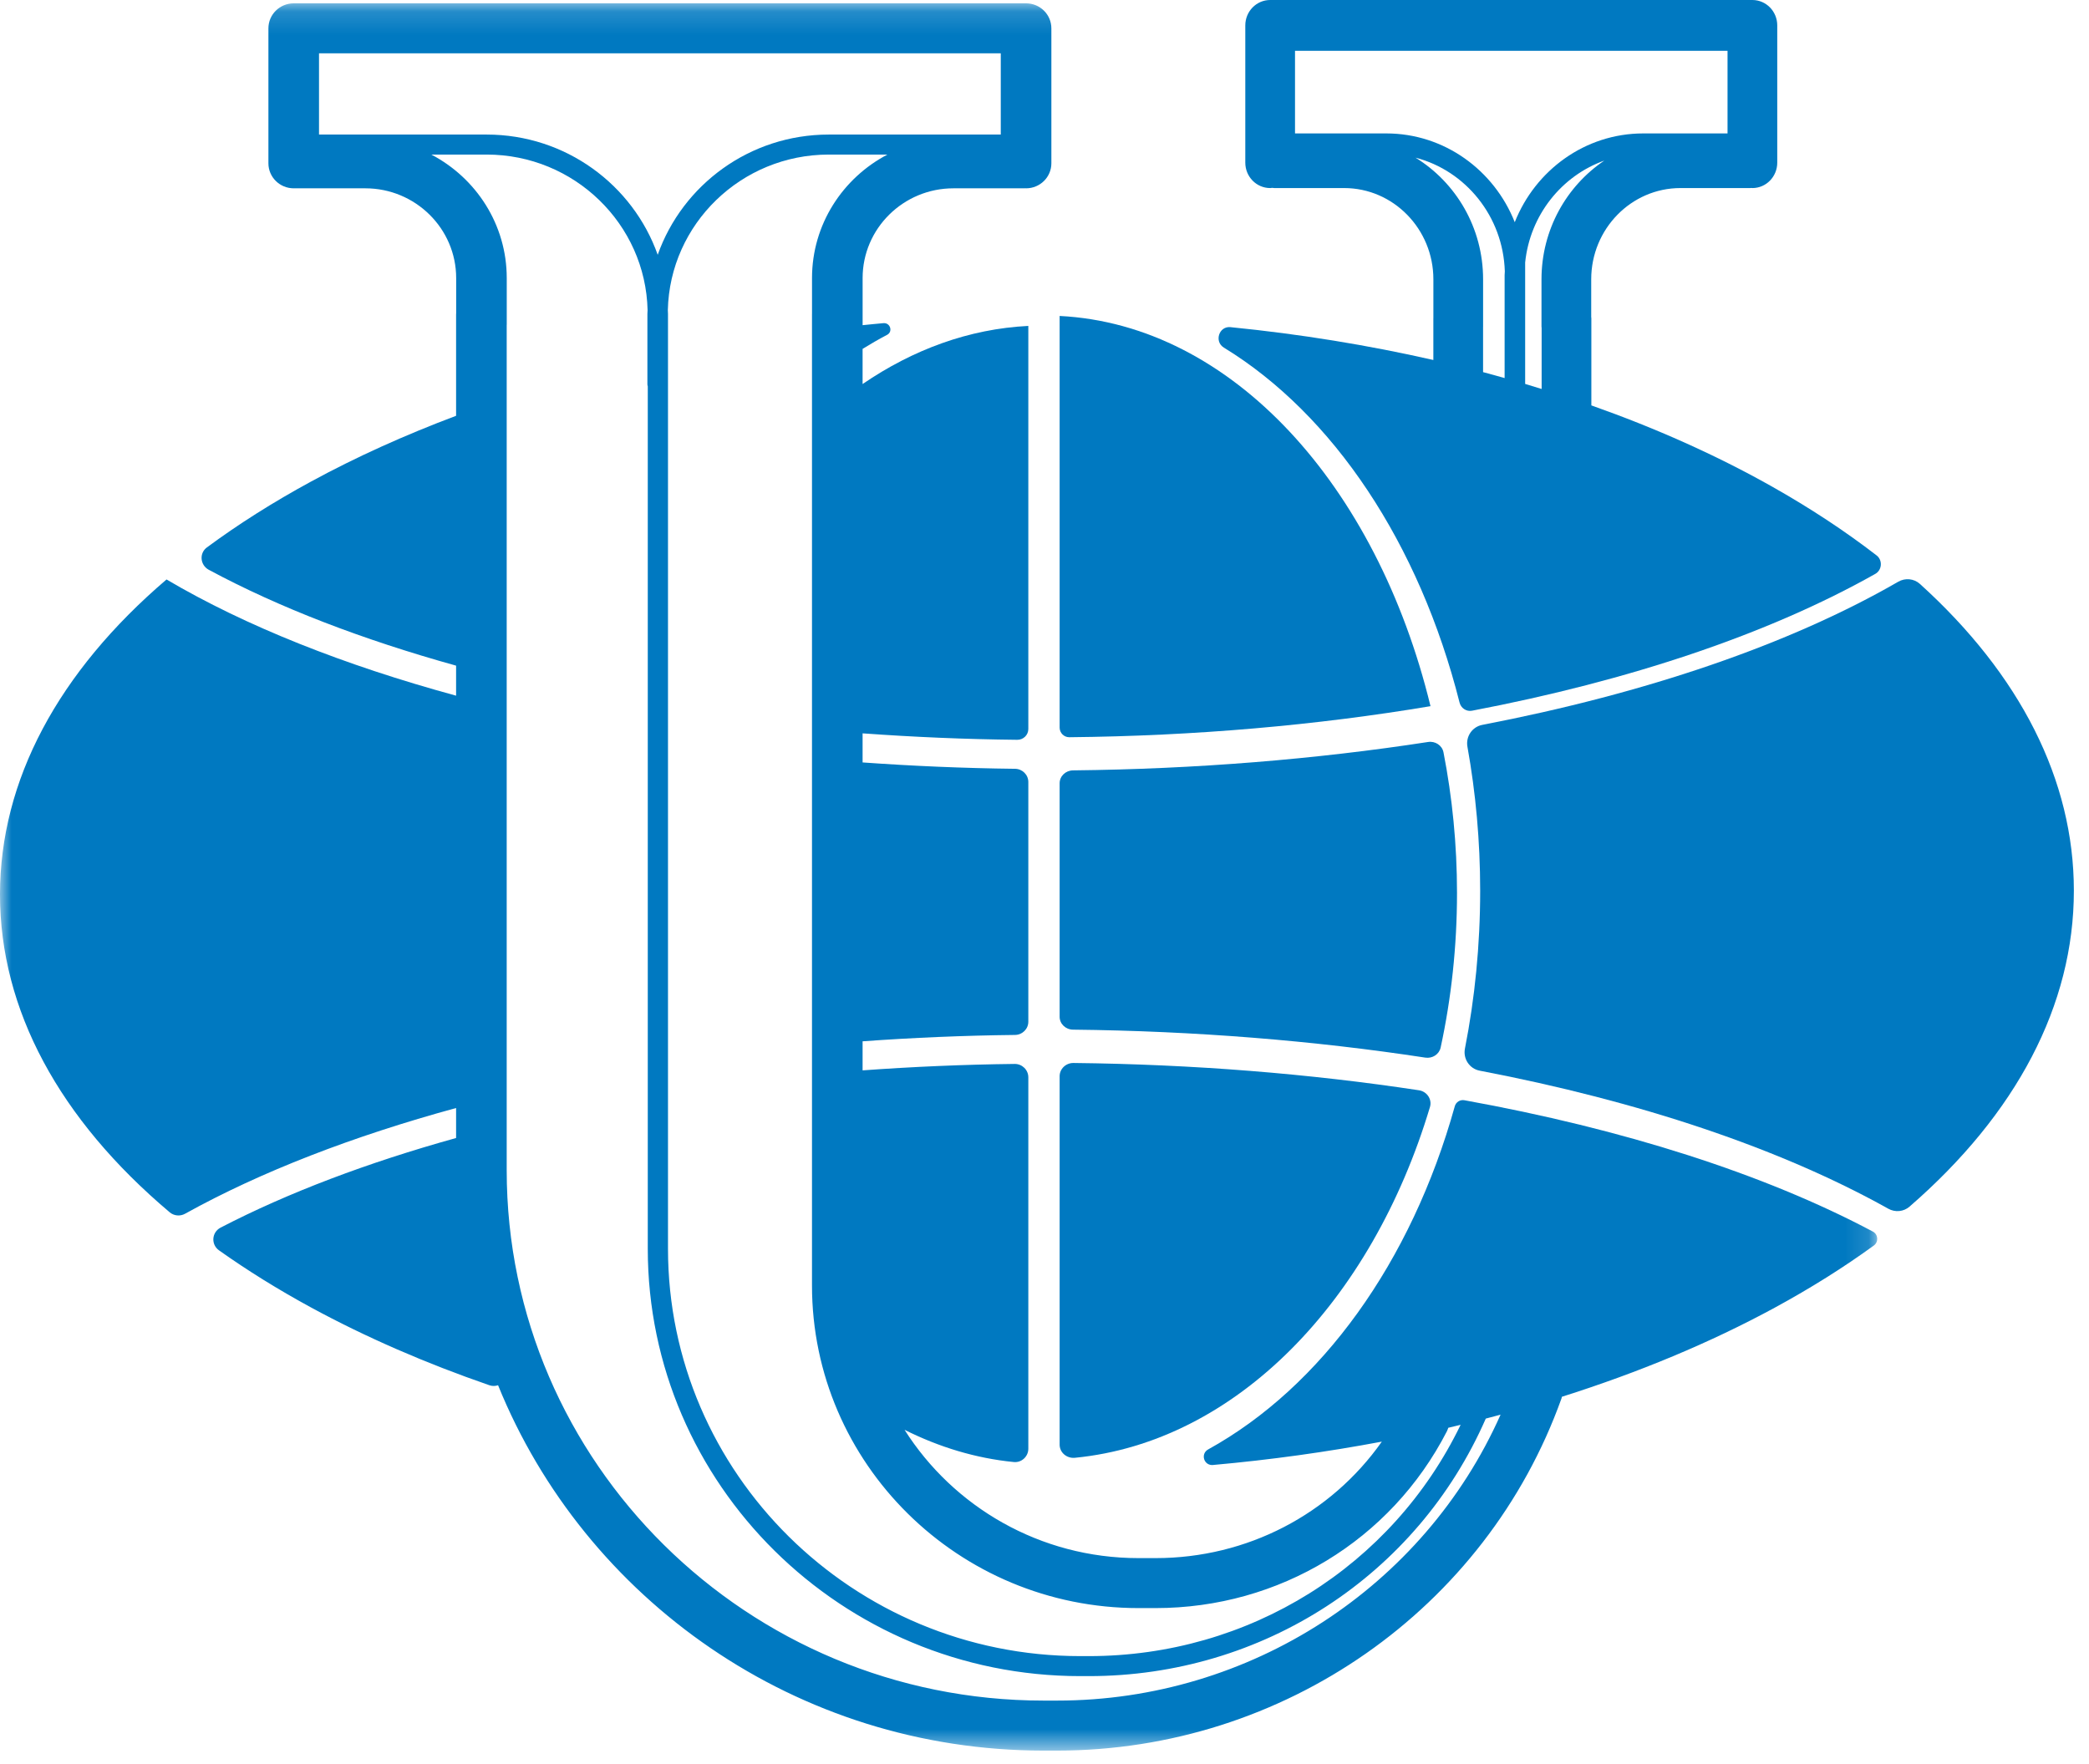
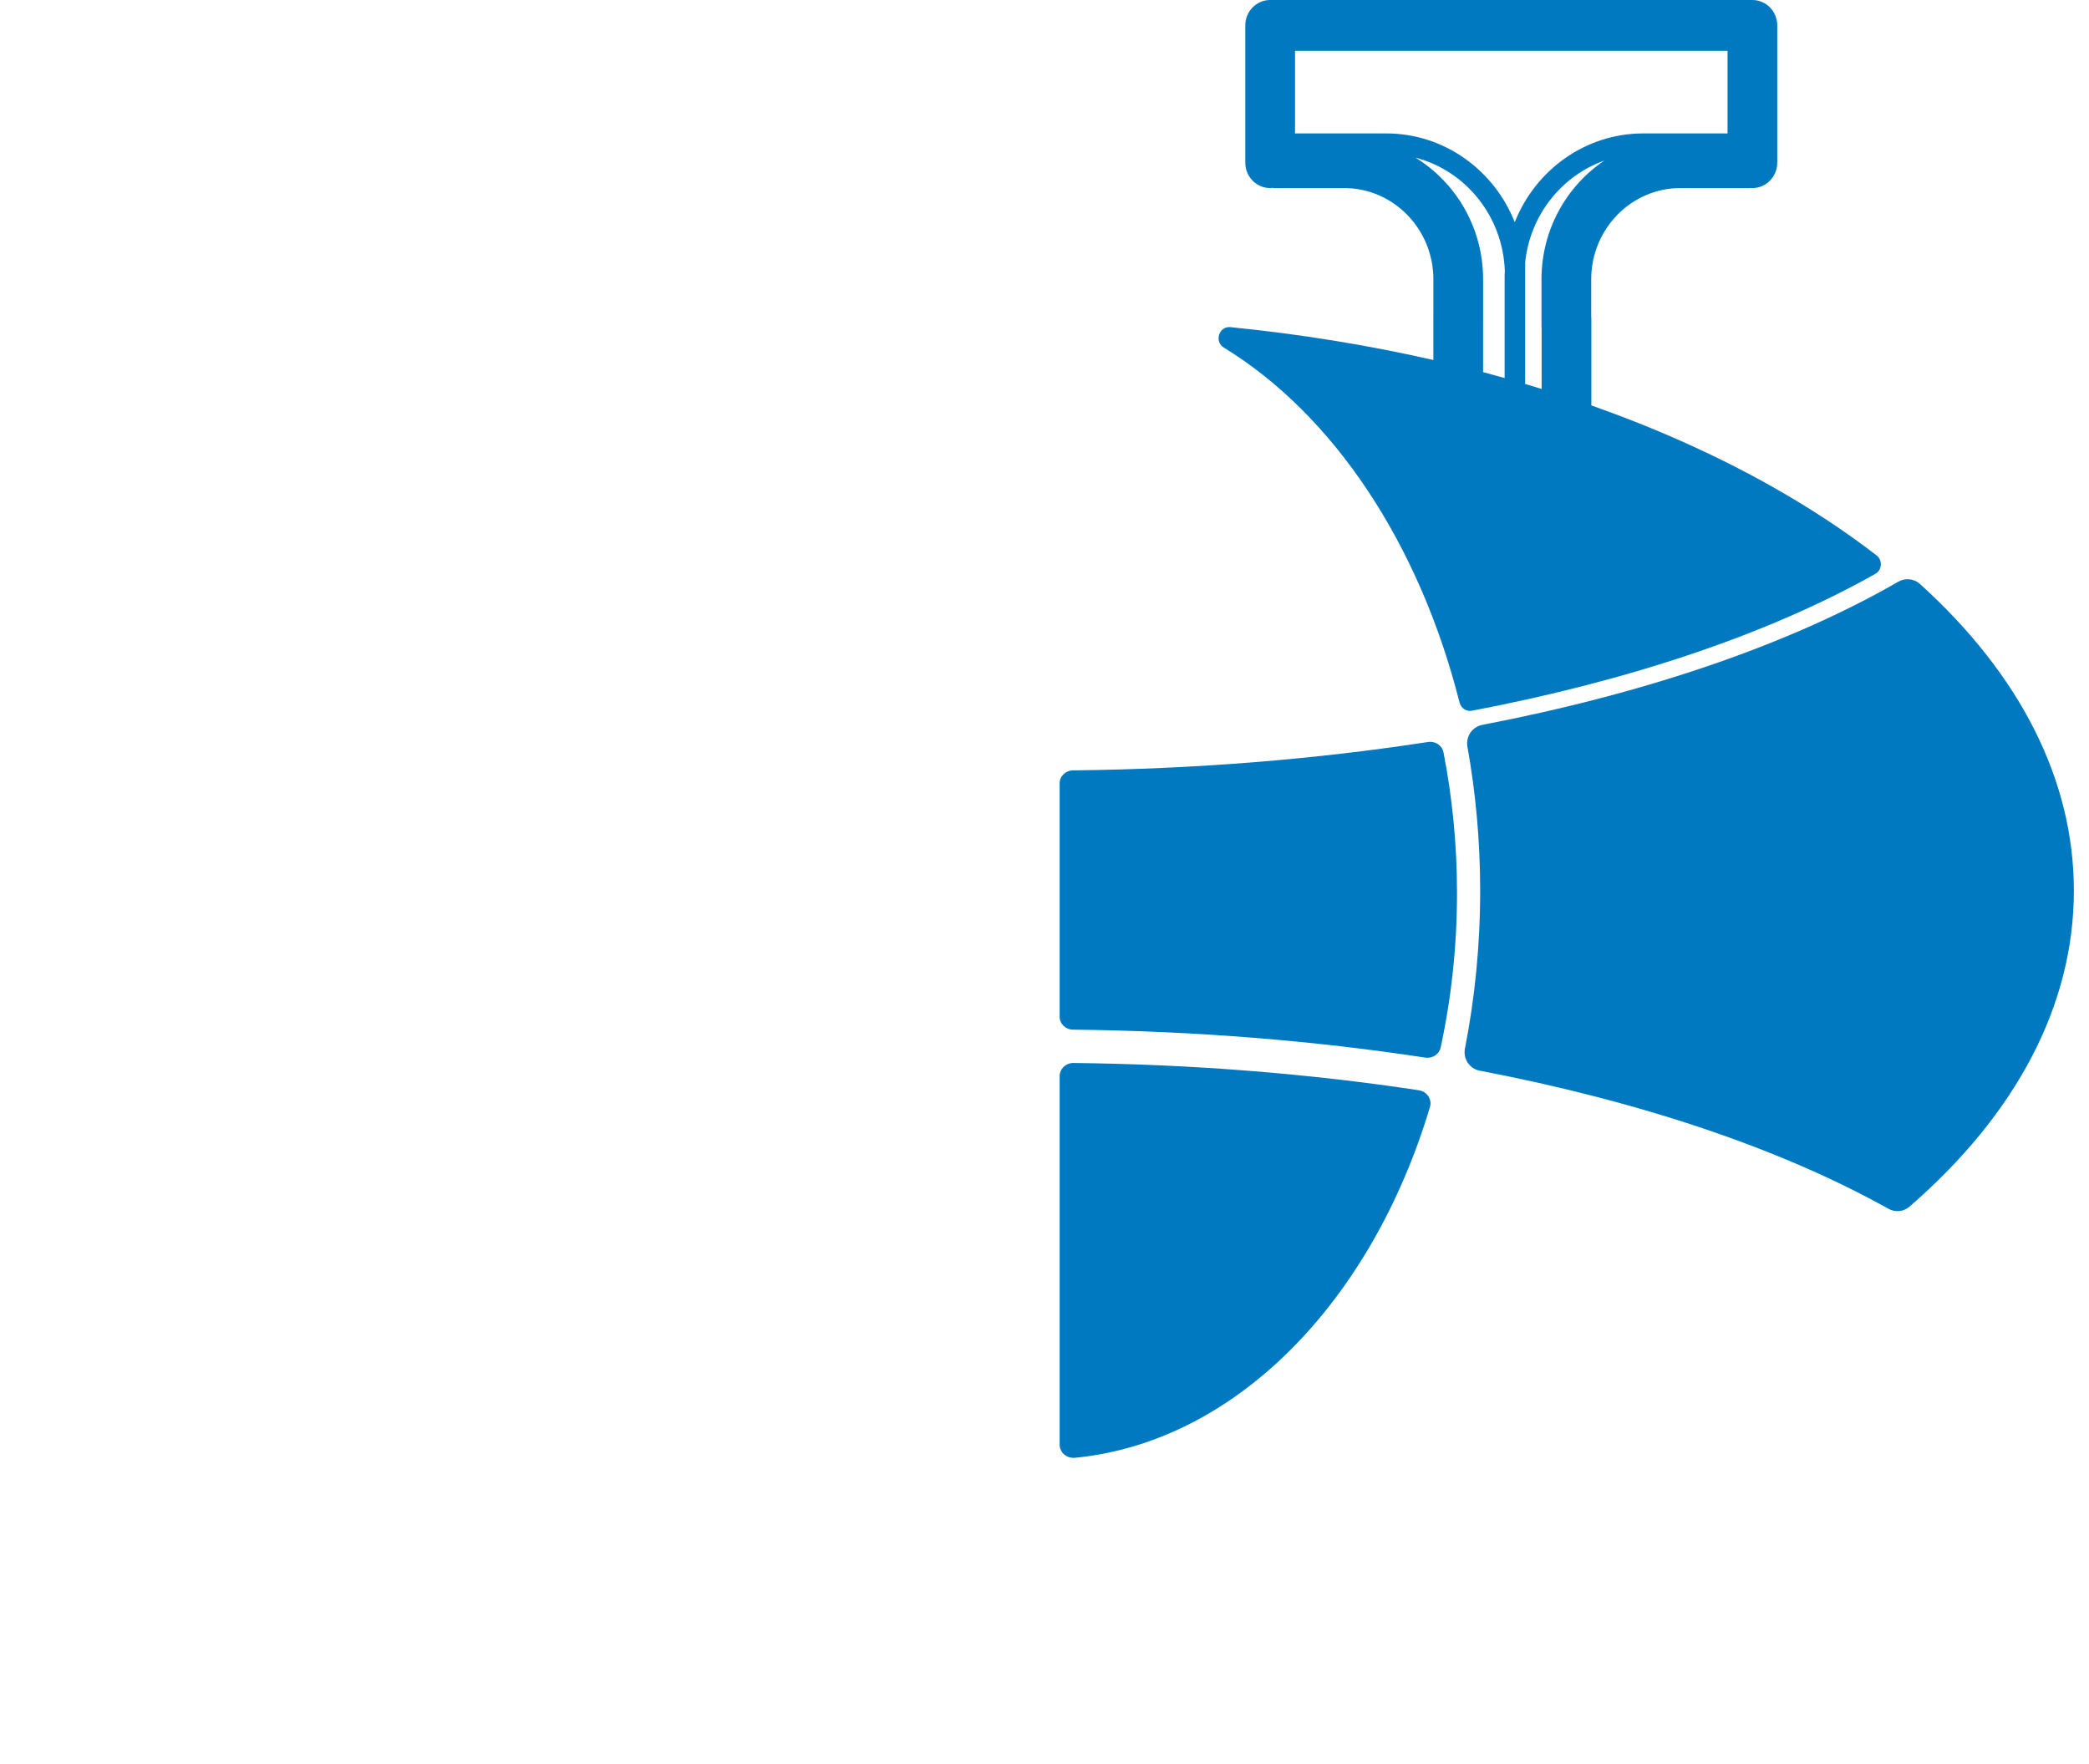
<svg xmlns="http://www.w3.org/2000/svg" xmlns:xlink="http://www.w3.org/1999/xlink" width="90px" height="76px" viewBox="0 0 90 76">
  <title>D1292E9A-4A97-410C-B492-BB5BC6B4709E</title>
  <desc>Created with sketchtool.</desc>
  <defs>
    <polygon id="path-1" points="80.876 75.418 0 75.418 0 0.144 80.876 0.144" />
  </defs>
  <g id="Symbols" stroke="none" stroke-width="1" fill="none" fill-rule="evenodd">
    <g id="brand/logo-1" transform="translate(0, -7)">
      <g id="Page-1-Copy" transform="translate(0, 7)">
        <path d="M46.311,62.804 C53.245,62.127 59.098,56.068 61.607,47.691 C61.705,47.364 61.481,47.024 61.133,46.971 C56.422,46.256 51.4,45.851 46.249,45.795 C45.921,45.791 45.652,46.049 45.652,46.366 L45.652,62.239 C45.652,62.58 45.96,62.838 46.311,62.804" id="Fill-1" fill="#0079C1" />
        <path d="M52.727,14.975 C57.441,17.859 61.148,23.407 62.882,30.268 C62.943,30.51 63.177,30.665 63.418,30.619 C70.2,29.327 76.201,27.314 80.794,24.723 C81.086,24.558 81.116,24.134 80.849,23.928 C79.486,22.876 77.97,21.877 76.308,20.942 C73.933,19.606 71.333,18.445 68.56,17.465 L68.56,13.713 C68.56,13.691 68.555,13.671 68.554,13.649 L68.554,12.033 C68.554,9.865 70.278,8.102 72.399,8.102 L75.407,8.102 C75.423,8.102 75.437,8.098 75.452,8.097 C75.468,8.098 75.482,8.102 75.498,8.102 C76.09,8.102 76.569,7.612 76.569,7.007 L76.569,1.095 C76.569,0.49 76.09,0 75.498,0 L54.723,0 C54.131,0 53.651,0.49 53.651,1.095 L53.651,7.007 C53.651,7.612 54.131,8.102 54.723,8.102 C54.753,8.102 54.781,8.096 54.811,8.093 C54.841,8.096 54.87,8.102 54.901,8.102 L57.91,8.102 C60.029,8.102 61.754,9.865 61.754,12.033 L61.754,13.705 C61.754,13.708 61.753,13.71 61.753,13.713 L61.753,15.509 C58.944,14.87 56.019,14.393 53.01,14.094 C52.517,14.045 52.302,14.715 52.727,14.975 L52.727,14.975 Z M66.412,12.033 L66.412,14.069 C66.412,14.091 66.417,14.111 66.418,14.133 L66.418,16.758 C66.182,16.685 65.947,16.611 65.708,16.54 L65.708,11.31 C65.916,9.266 67.282,7.573 69.119,6.918 C67.491,8.014 66.412,9.895 66.412,12.033 L66.412,12.033 Z M74.427,2.189 L74.427,5.748 L70.796,5.748 C68.292,5.748 66.146,7.334 65.26,9.573 C64.374,7.334 62.228,5.748 59.724,5.748 L55.793,5.748 L55.793,2.189 L74.427,2.189 Z M63.895,14.078 C63.895,14.075 63.896,14.072 63.896,14.069 L63.896,12.033 C63.896,9.809 62.725,7.863 60.985,6.792 C63.146,7.355 64.759,9.324 64.832,11.69 C64.83,11.745 64.823,11.799 64.823,11.854 L64.823,16.288 C64.515,16.201 64.207,16.114 63.895,16.032 L63.895,14.078 Z" id="Fill-3" fill="#0079C1" />
-         <path d="M46.069,31.761 C51.471,31.708 56.731,31.246 61.63,30.423 C59.318,20.906 53.064,13.982 45.652,13.612 L45.652,31.344 C45.652,31.575 45.84,31.763 46.069,31.761" id="Fill-5" fill="#0079C1" />
        <g id="Group-9">
          <mask id="mask-2" fill="white">
            <use xlink:href="#path-1" />
          </mask>
          <g id="Clip-8" />
-           <path d="M80.687,53.057 C76,50.567 69.928,48.637 63.091,47.4 C62.906,47.366 62.727,47.479 62.677,47.658 C60.806,54.372 56.931,59.749 52.052,62.443 C51.708,62.633 51.866,63.149 52.258,63.114 C54.743,62.892 57.173,62.552 59.533,62.108 C57.328,65.238 53.725,67.126 49.787,67.126 L49.046,67.126 C44.803,67.126 41.074,64.915 38.971,61.599 C40.459,62.344 42.037,62.825 43.679,62.987 C44.014,63.02 44.303,62.748 44.303,62.415 L44.303,46.412 C44.303,46.092 44.037,45.832 43.713,45.836 C41.501,45.861 39.314,45.958 37.163,46.113 L37.163,44.861 C39.32,44.706 41.513,44.611 43.729,44.587 C44.046,44.584 44.303,44.33 44.303,44.017 L44.303,33.69 C44.303,33.377 44.046,33.124 43.729,33.121 C41.513,33.096 39.32,33.001 37.163,32.847 L37.163,31.594 C39.351,31.752 41.576,31.849 43.827,31.872 C44.088,31.875 44.303,31.665 44.303,31.407 L44.303,14.041 C41.747,14.168 39.332,15.061 37.163,16.545 L37.163,15.031 C37.509,14.816 37.861,14.613 38.218,14.426 C38.479,14.29 38.356,13.897 38.062,13.922 C37.76,13.947 37.463,13.981 37.163,14.009 L37.163,13.99 C37.163,13.987 37.164,13.984 37.164,13.982 L37.164,11.979 C37.164,9.847 38.919,8.113 41.076,8.113 L44.139,8.113 C44.15,8.113 44.16,8.109 44.172,8.109 C44.184,8.109 44.194,8.113 44.206,8.113 C44.808,8.113 45.296,7.63 45.296,7.036 L45.296,1.221 C45.296,0.626 44.808,0.144 44.206,0.144 L12.654,0.144 C12.052,0.144 11.564,0.626 11.564,1.221 L11.564,7.036 C11.564,7.63 12.052,8.113 12.654,8.113 C12.658,8.113 12.662,8.112 12.666,8.112 C12.67,8.112 12.674,8.113 12.678,8.113 L15.74,8.113 C17.897,8.113 19.653,9.847 19.653,11.979 L19.653,13.51 C19.653,13.516 19.65,13.523 19.65,13.53 L19.65,17.913 C17.442,18.743 15.35,19.686 13.408,20.742 C11.767,21.634 10.266,22.584 8.912,23.585 C8.574,23.835 8.623,24.347 8.994,24.547 C12.012,26.172 15.625,27.558 19.65,28.677 L19.65,29.971 C14.841,28.66 10.587,26.976 7.182,24.969 C7.18,24.967 7.178,24.964 7.176,24.963 C2.505,28.952 -9.26298671e-05,33.624 -9.26298671e-05,38.537 C-9.26298671e-05,43.498 2.553,48.213 7.312,52.228 C7.497,52.384 7.762,52.408 7.973,52.29 C11.237,50.479 15.206,48.948 19.65,47.735 L19.65,49.027 C15.849,50.084 12.416,51.378 9.505,52.887 C9.118,53.088 9.082,53.615 9.436,53.867 C10.651,54.729 11.975,55.553 13.408,56.332 C15.766,57.613 18.342,58.731 21.086,59.679 C21.214,59.723 21.343,59.717 21.458,59.678 C25.192,68.891 34.313,75.418 44.954,75.418 L45.551,75.418 C55.296,75.418 64.025,69.322 67.273,60.248 C67.281,60.224 67.284,60.199 67.291,60.175 C70.6,59.128 73.687,57.845 76.47,56.332 C78.017,55.491 79.437,54.598 80.729,53.66 C80.942,53.506 80.92,53.18 80.687,53.057 L80.687,53.057 Z M34.984,11.979 L34.984,13.521 C34.984,13.525 34.983,13.527 34.983,13.53 L34.983,55.384 C34.983,63.046 41.292,69.279 49.046,69.279 L49.787,69.279 C55.114,69.279 59.922,66.362 62.335,61.665 C62.361,61.615 62.378,61.563 62.396,61.511 C62.574,61.469 62.75,61.426 62.928,61.383 C59.982,67.472 53.821,71.348 46.91,71.348 L46.542,71.348 C36.748,71.348 28.779,63.475 28.779,53.797 L28.779,16.567 L28.779,13.551 L28.779,13.519 C28.779,13.466 28.773,13.414 28.772,13.361 C28.858,9.652 31.932,6.659 35.706,6.659 L38.233,6.659 C36.303,7.67 34.984,9.674 34.984,11.979 L34.984,11.979 Z M43.116,2.298 L43.116,5.797 L35.706,5.797 C32.299,5.797 29.402,7.966 28.336,10.977 C27.269,7.966 24.372,5.797 20.966,5.797 L13.744,5.797 L13.744,2.298 L43.116,2.298 Z M45.551,73.264 L44.954,73.264 C32.204,73.264 21.83,63.014 21.83,50.416 L21.83,14.003 C21.83,13.996 21.832,13.989 21.832,13.982 L21.832,11.979 C21.832,9.674 20.514,7.67 18.583,6.659 L20.966,6.659 C24.74,6.659 27.814,9.652 27.9,13.361 C27.899,13.414 27.892,13.466 27.892,13.519 L27.892,16.567 C27.892,16.595 27.903,16.619 27.908,16.645 L27.908,53.797 C27.908,63.95 36.267,72.21 46.542,72.21 L46.91,72.21 C54.4,72.21 61.054,67.872 64.012,61.115 C64.226,61.06 64.437,61.003 64.649,60.946 C61.346,68.372 53.856,73.264 45.551,73.264 L45.551,73.264 Z" id="Fill-7" fill="#0079C1" mask="url(#mask-2)" />
        </g>
        <path d="M82.715,25.156 C82.457,24.923 82.079,24.889 81.779,25.063 C77.089,27.771 70.889,29.876 63.861,31.229 C63.426,31.313 63.143,31.731 63.221,32.169 C63.578,34.157 63.77,36.233 63.77,38.372 C63.77,40.724 63.541,43.004 63.114,45.172 C63.026,45.615 63.31,46.043 63.752,46.127 C70.614,47.439 76.692,49.468 81.352,52.073 C81.647,52.238 82.012,52.206 82.267,51.984 C86.877,47.985 89.348,43.299 89.348,38.372 C89.348,33.606 87.036,29.067 82.715,25.156" id="Fill-10" fill="#0079C1" />
        <path d="M46.228,44.359 C51.479,44.415 56.603,44.83 61.406,45.564 C61.712,45.611 62.004,45.422 62.067,45.131 C62.525,43.015 62.772,40.779 62.772,38.466 C62.772,36.373 62.567,34.344 62.189,32.409 C62.131,32.113 61.835,31.918 61.524,31.966 C56.687,32.712 51.522,33.133 46.228,33.189 C45.909,33.193 45.652,33.439 45.652,33.744 L45.652,43.804 C45.652,44.109 45.909,44.356 46.228,44.359" id="Fill-12" fill="#0079C1" />
      </g>
    </g>
  </g>
</svg>